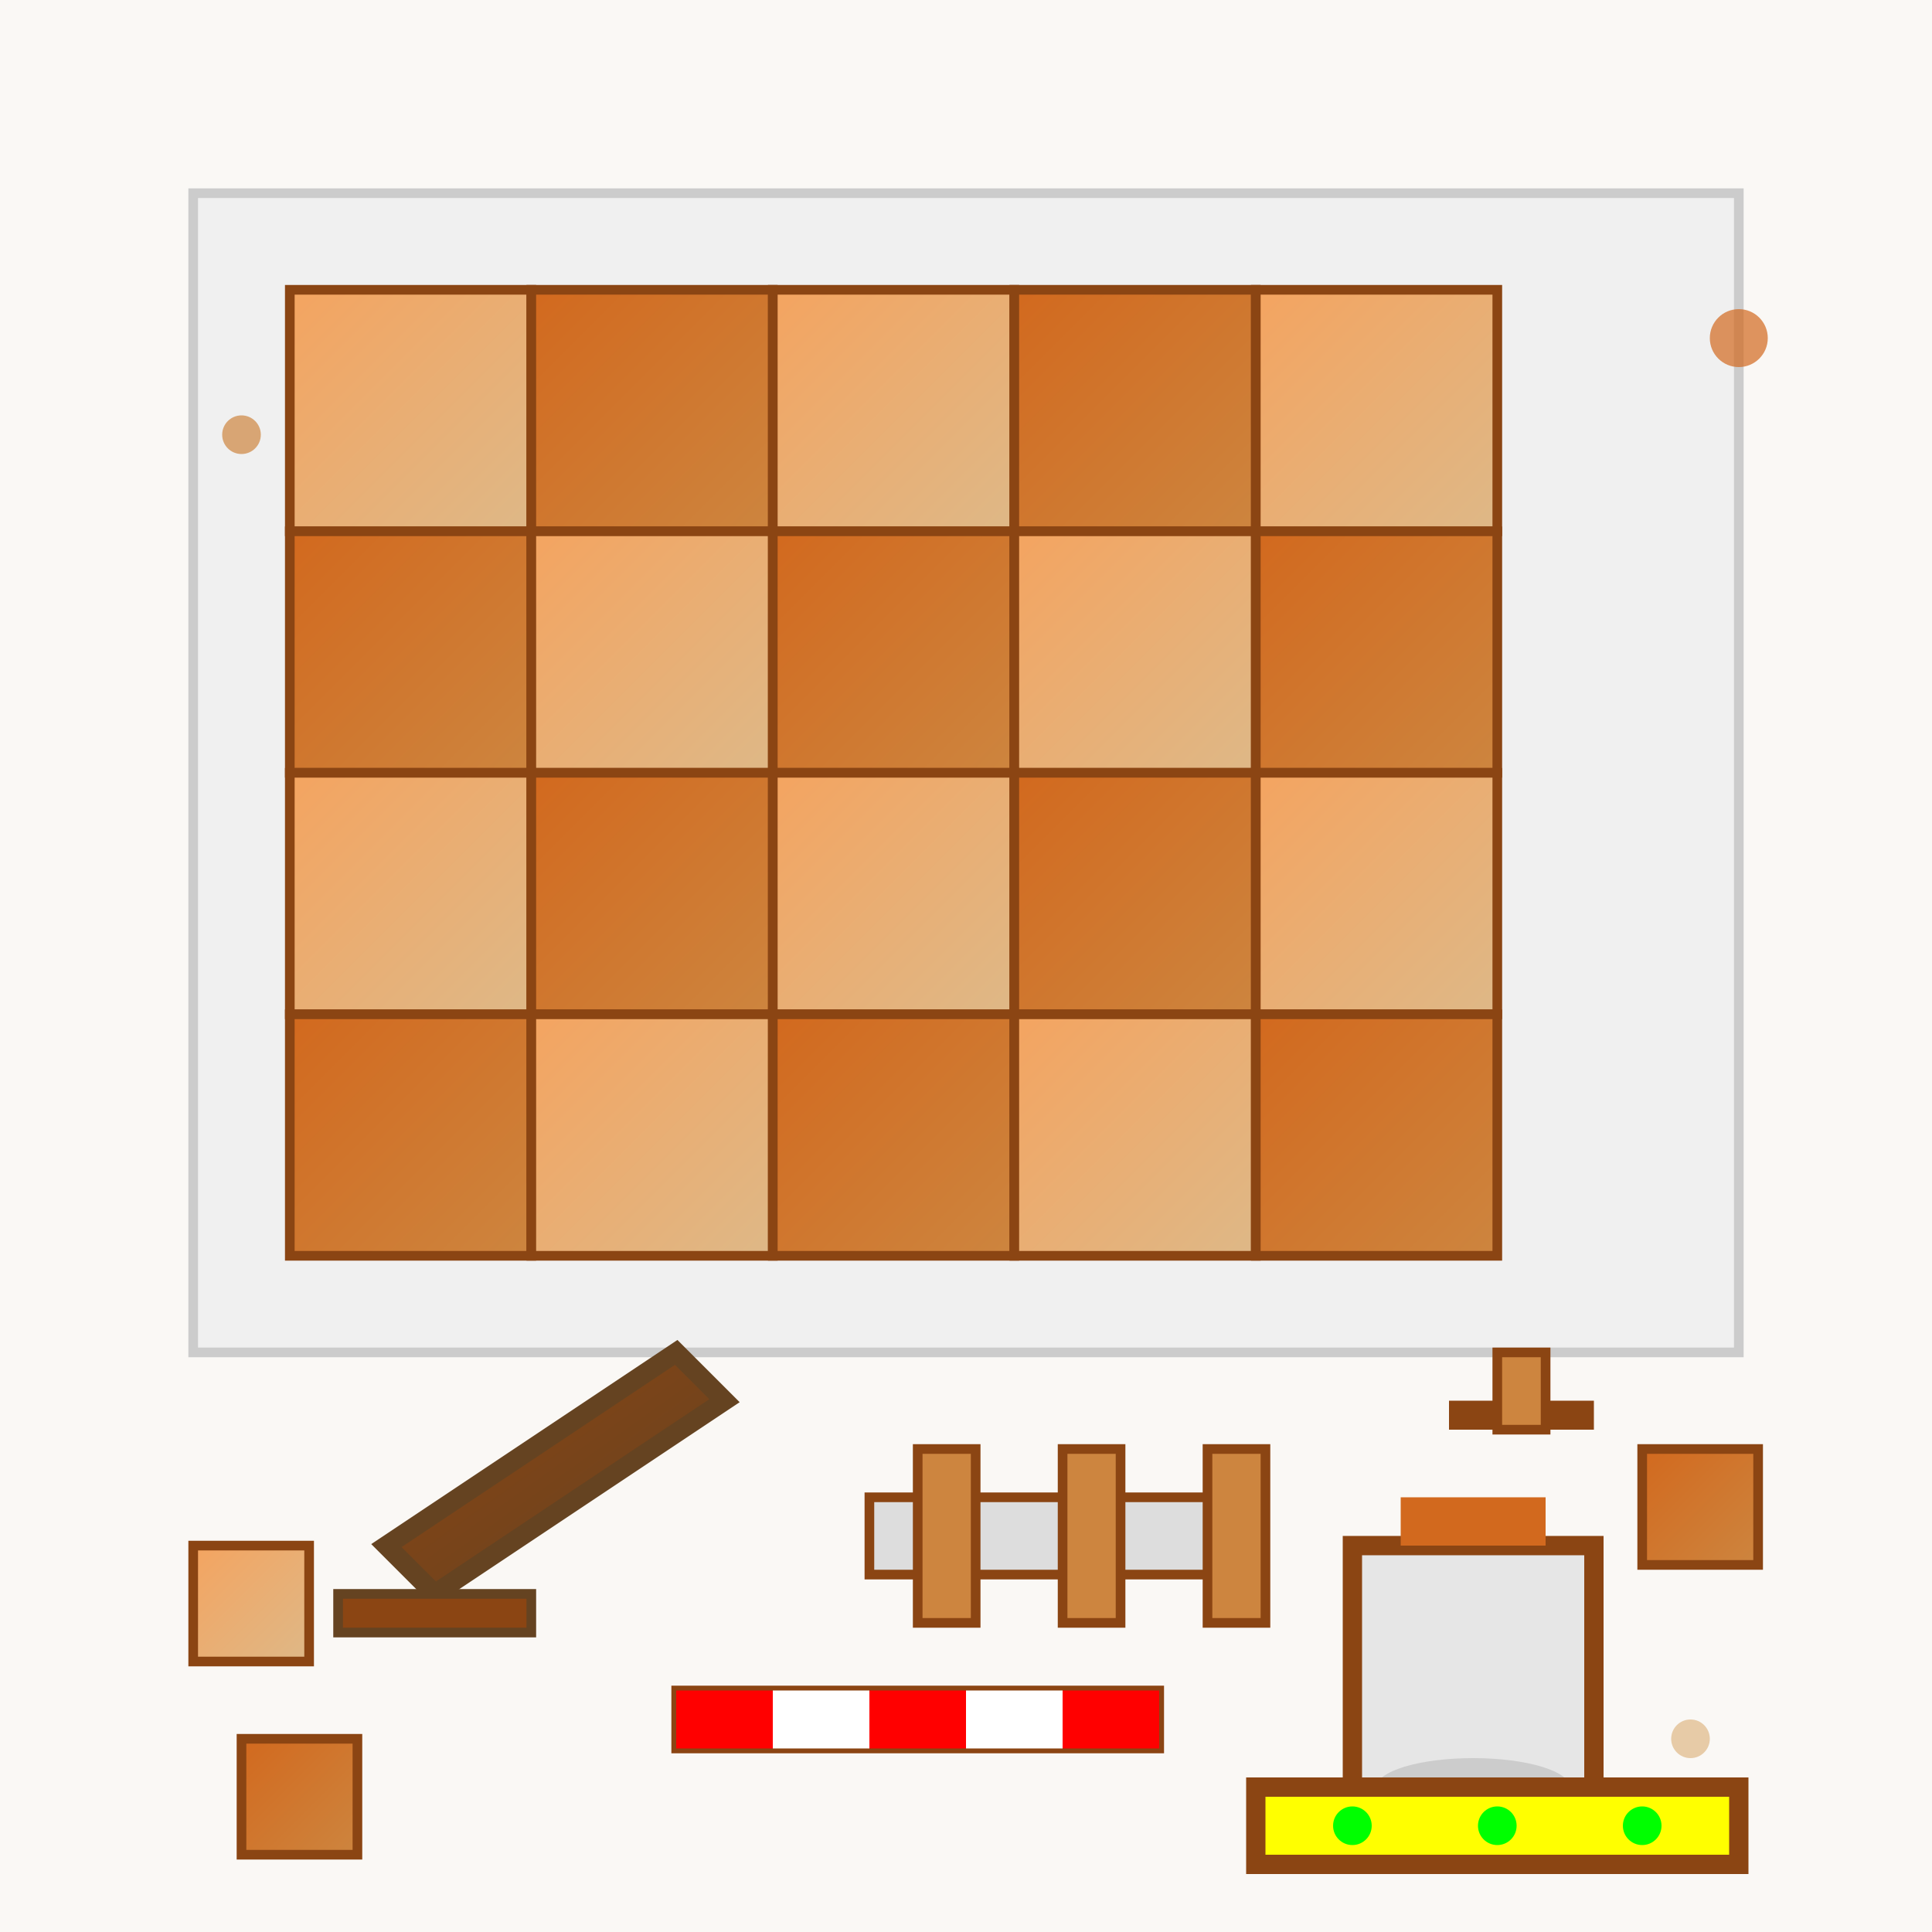
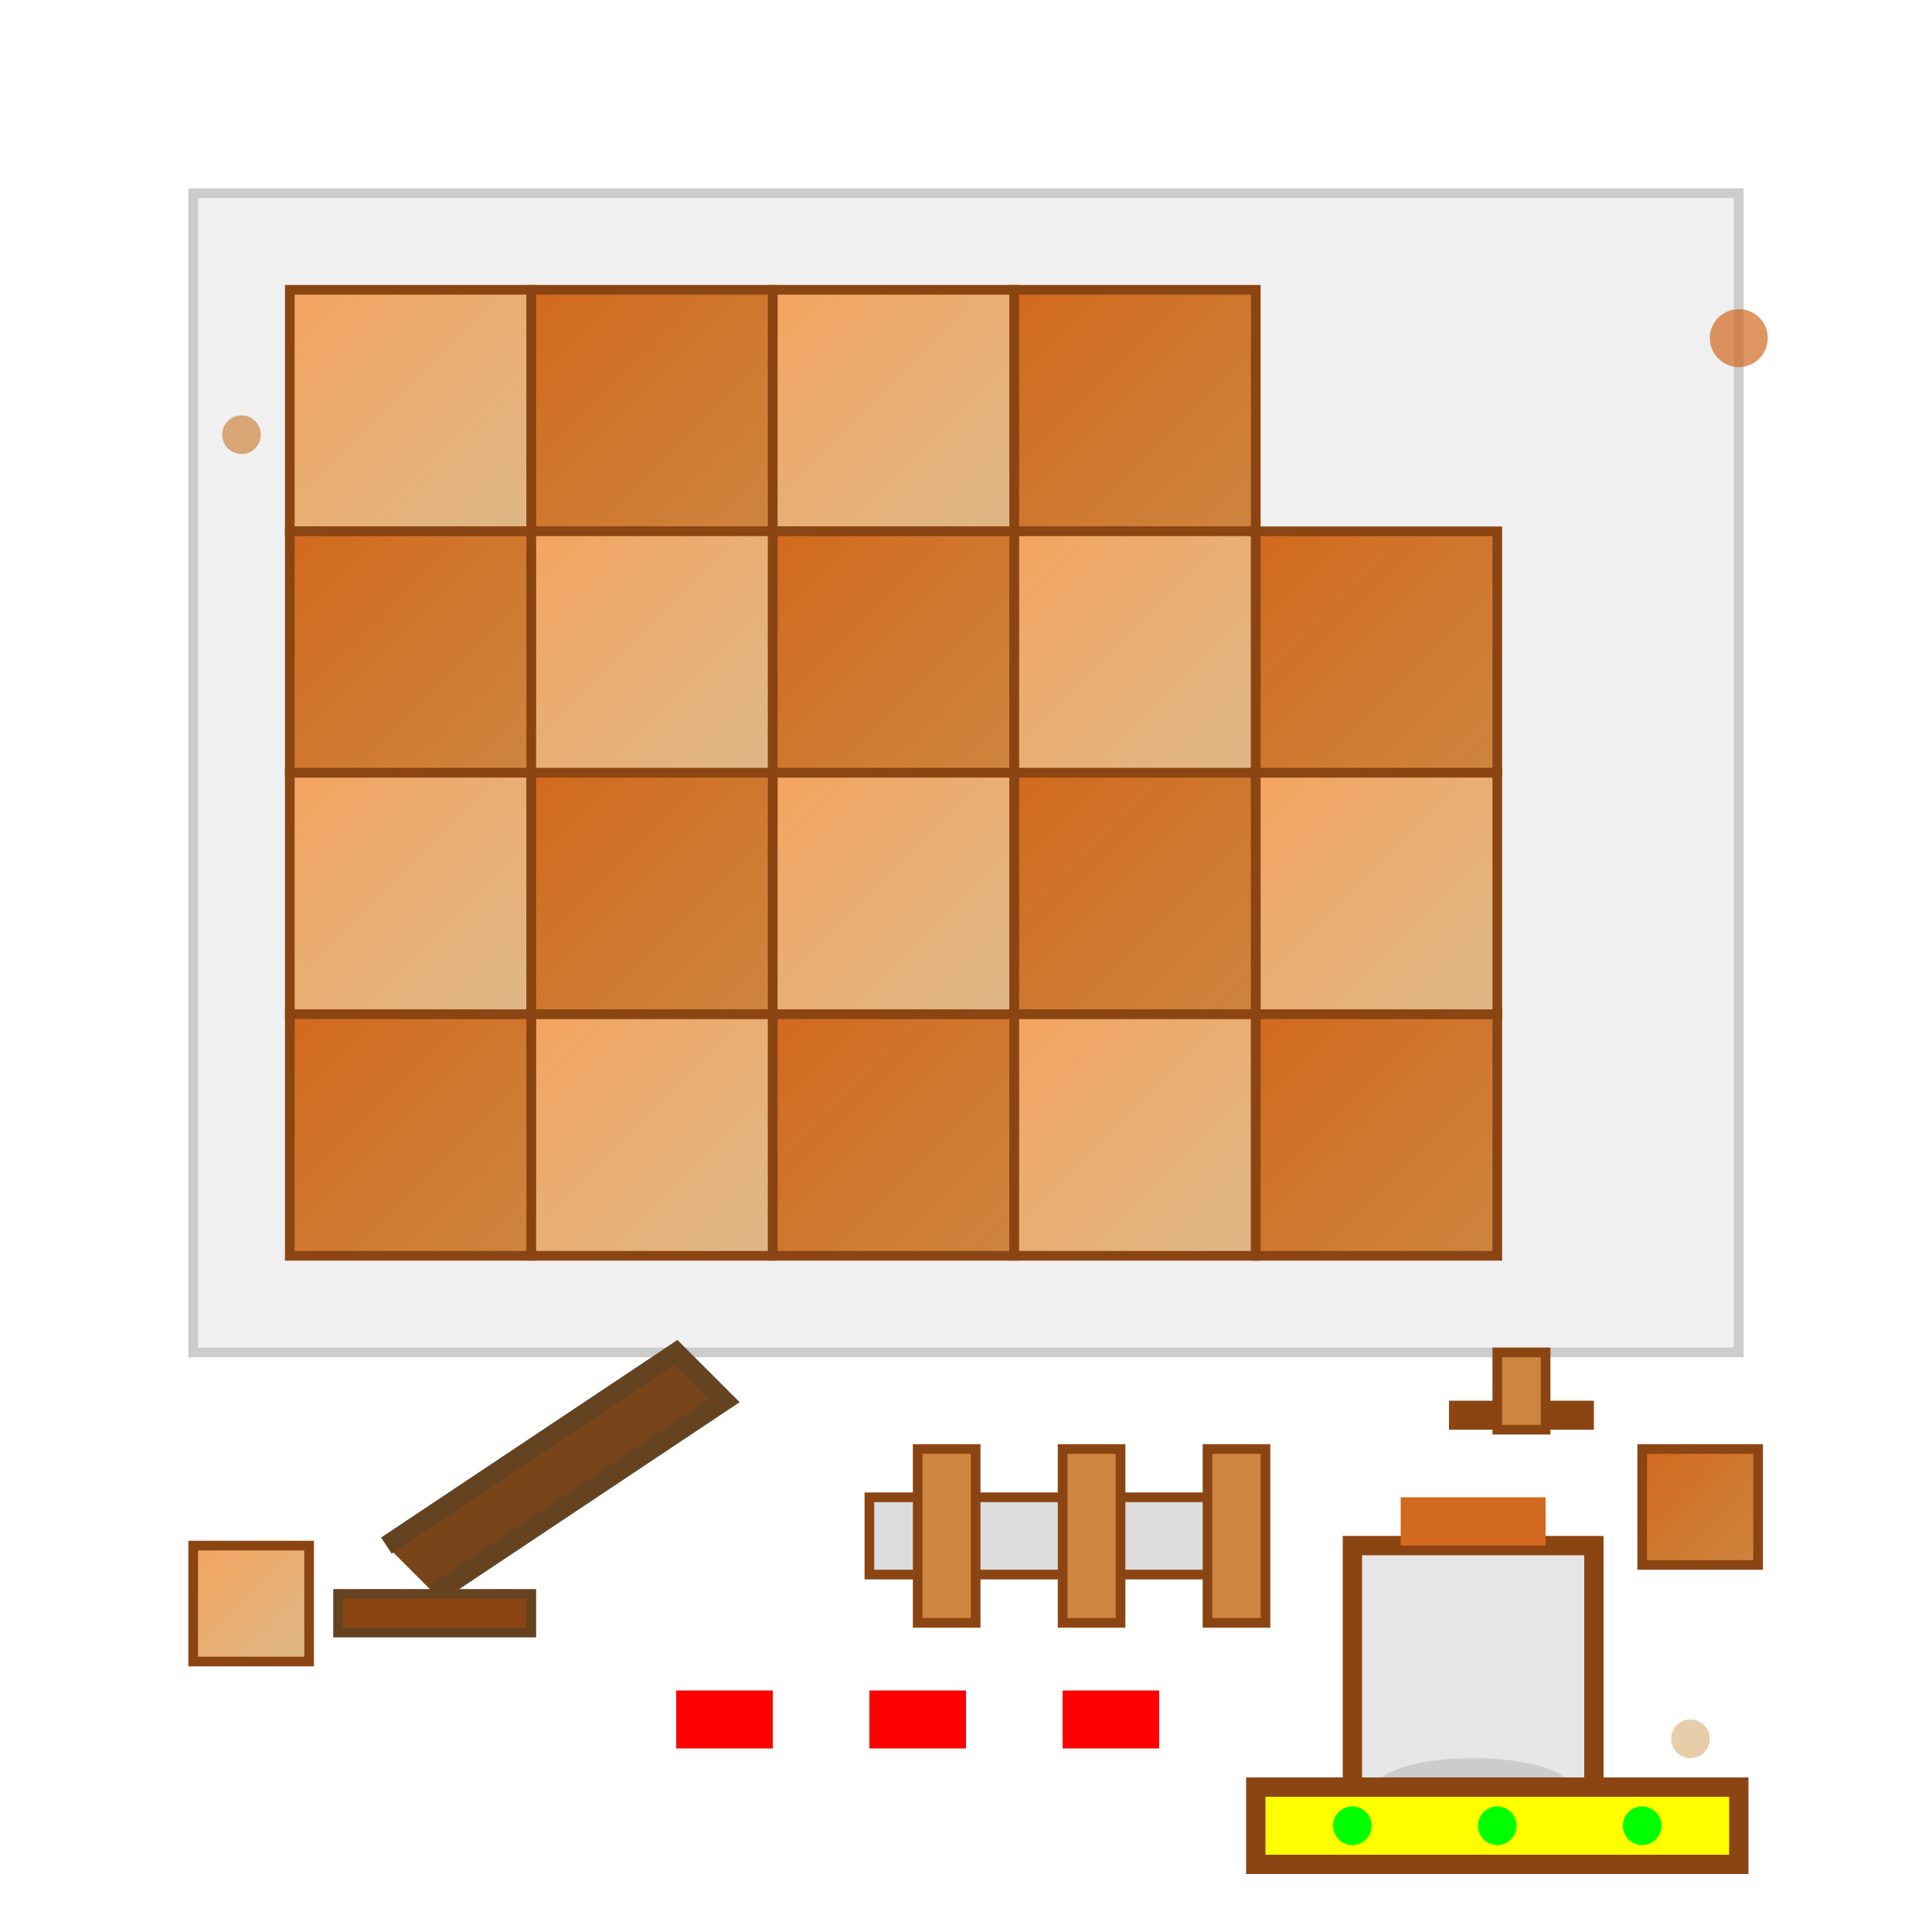
<svg xmlns="http://www.w3.org/2000/svg" viewBox="0 0 200 200" width="200" height="200">
  <defs>
    <linearGradient id="tileGrad1" x1="0%" y1="0%" x2="100%" y2="100%">
      <stop offset="0%" stop-color="#f4a460" />
      <stop offset="100%" stop-color="#deb887" />
    </linearGradient>
    <linearGradient id="tileGrad2" x1="0%" y1="0%" x2="100%" y2="100%">
      <stop offset="0%" stop-color="#d2691e" />
      <stop offset="100%" stop-color="#cd853f" />
    </linearGradient>
    <linearGradient id="toolGrad" x1="0%" y1="0%" x2="100%" y2="100%">
      <stop offset="0%" stop-color="#8b4513" />
      <stop offset="100%" stop-color="#654321" />
    </linearGradient>
    <pattern id="tilePattern" x="0" y="0" width="20" height="20" patternUnits="userSpaceOnUse">
      <rect width="20" height="20" fill="url(#tileGrad1)" stroke="#8b4513" stroke-width="1" />
    </pattern>
  </defs>
-   <rect width="200" height="200" fill="#faf8f5" />
  <rect x="20" y="20" width="160" height="120" fill="#f0f0f0" stroke="#ccc" stroke-width="1" />
  <rect x="30" y="30" width="25" height="25" fill="url(#tileGrad1)" stroke="#8b4513" stroke-width="1" />
  <rect x="55" y="30" width="25" height="25" fill="url(#tileGrad2)" stroke="#8b4513" stroke-width="1" />
  <rect x="80" y="30" width="25" height="25" fill="url(#tileGrad1)" stroke="#8b4513" stroke-width="1" />
  <rect x="105" y="30" width="25" height="25" fill="url(#tileGrad2)" stroke="#8b4513" stroke-width="1" />
-   <rect x="130" y="30" width="25" height="25" fill="url(#tileGrad1)" stroke="#8b4513" stroke-width="1" />
  <rect x="30" y="55" width="25" height="25" fill="url(#tileGrad2)" stroke="#8b4513" stroke-width="1" />
  <rect x="55" y="55" width="25" height="25" fill="url(#tileGrad1)" stroke="#8b4513" stroke-width="1" />
  <rect x="80" y="55" width="25" height="25" fill="url(#tileGrad2)" stroke="#8b4513" stroke-width="1" />
  <rect x="105" y="55" width="25" height="25" fill="url(#tileGrad1)" stroke="#8b4513" stroke-width="1" />
  <rect x="130" y="55" width="25" height="25" fill="url(#tileGrad2)" stroke="#8b4513" stroke-width="1" />
  <rect x="30" y="80" width="25" height="25" fill="url(#tileGrad1)" stroke="#8b4513" stroke-width="1" />
  <rect x="55" y="80" width="25" height="25" fill="url(#tileGrad2)" stroke="#8b4513" stroke-width="1" />
  <rect x="80" y="80" width="25" height="25" fill="url(#tileGrad1)" stroke="#8b4513" stroke-width="1" />
  <rect x="105" y="80" width="25" height="25" fill="url(#tileGrad2)" stroke="#8b4513" stroke-width="1" />
  <rect x="130" y="80" width="25" height="25" fill="url(#tileGrad1)" stroke="#8b4513" stroke-width="1" />
  <rect x="30" y="105" width="25" height="25" fill="url(#tileGrad2)" stroke="#8b4513" stroke-width="1" />
  <rect x="55" y="105" width="25" height="25" fill="url(#tileGrad1)" stroke="#8b4513" stroke-width="1" />
  <rect x="80" y="105" width="25" height="25" fill="url(#tileGrad2)" stroke="#8b4513" stroke-width="1" />
  <rect x="105" y="105" width="25" height="25" fill="url(#tileGrad1)" stroke="#8b4513" stroke-width="1" />
  <rect x="130" y="105" width="25" height="25" fill="url(#tileGrad2)" stroke="#8b4513" stroke-width="1" />
-   <path d="M40 160 L70 140 L75 145 L45 165 Z" fill="url(#toolGrad)" stroke="#654321" stroke-width="2" />
+   <path d="M40 160 L70 140 L75 145 L45 165 " fill="url(#toolGrad)" stroke="#654321" stroke-width="2" />
  <rect x="35" y="165" width="20" height="4" fill="#8b4513" stroke="#654321" stroke-width="1" />
  <rect x="90" y="155" width="40" height="8" fill="#ddd" stroke="#8b4513" stroke-width="1" />
  <rect x="95" y="150" width="6" height="18" fill="#cd853f" stroke="#8b4513" stroke-width="1" />
  <rect x="110" y="150" width="6" height="18" fill="#cd853f" stroke="#8b4513" stroke-width="1" />
  <rect x="125" y="150" width="6" height="18" fill="#cd853f" stroke="#8b4513" stroke-width="1" />
  <rect x="140" y="160" width="25" height="25" fill="#e6e6e6" stroke="#8b4513" stroke-width="2" />
  <rect x="145" y="155" width="15" height="5" fill="#d2691e" />
  <ellipse cx="152.5" cy="185" rx="10" ry="3" fill="#ccc" />
  <rect x="150" y="145" width="15" height="3" fill="#8b4513" />
  <rect x="155" y="140" width="5" height="8" fill="#cd853f" stroke="#8b4513" stroke-width="1" />
  <rect x="20" y="160" width="12" height="12" fill="url(#tileGrad1)" stroke="#8b4513" stroke-width="1" />
  <rect x="170" y="150" width="12" height="12" fill="url(#tileGrad2)" stroke="#8b4513" stroke-width="1" />
-   <rect x="25" y="180" width="12" height="12" fill="url(#tileGrad2)" stroke="#8b4513" stroke-width="1" />
-   <rect x="70" y="175" width="50" height="6" fill="#fff200" stroke="#8b4513" stroke-width="1" />
  <rect x="70" y="175" width="10" height="6" fill="#ff0000" />
  <rect x="80" y="175" width="10" height="6" fill="#fff" />
  <rect x="90" y="175" width="10" height="6" fill="#ff0000" />
  <rect x="100" y="175" width="10" height="6" fill="#fff" />
  <rect x="110" y="175" width="10" height="6" fill="#ff0000" />
  <rect x="130" y="185" width="50" height="8" fill="#ffff00" stroke="#8b4513" stroke-width="2" />
  <circle cx="140" cy="189" r="2" fill="#00ff00" />
  <circle cx="155" cy="189" r="2" fill="#00ff00" />
  <circle cx="170" cy="189" r="2" fill="#00ff00" />
  <circle cx="180" cy="35" r="3" fill="#d2691e" opacity="0.7" />
  <circle cx="25" cy="45" r="2" fill="#cd853f" opacity="0.7" />
  <circle cx="175" cy="180" r="2" fill="#deb887" opacity="0.7" />
</svg>